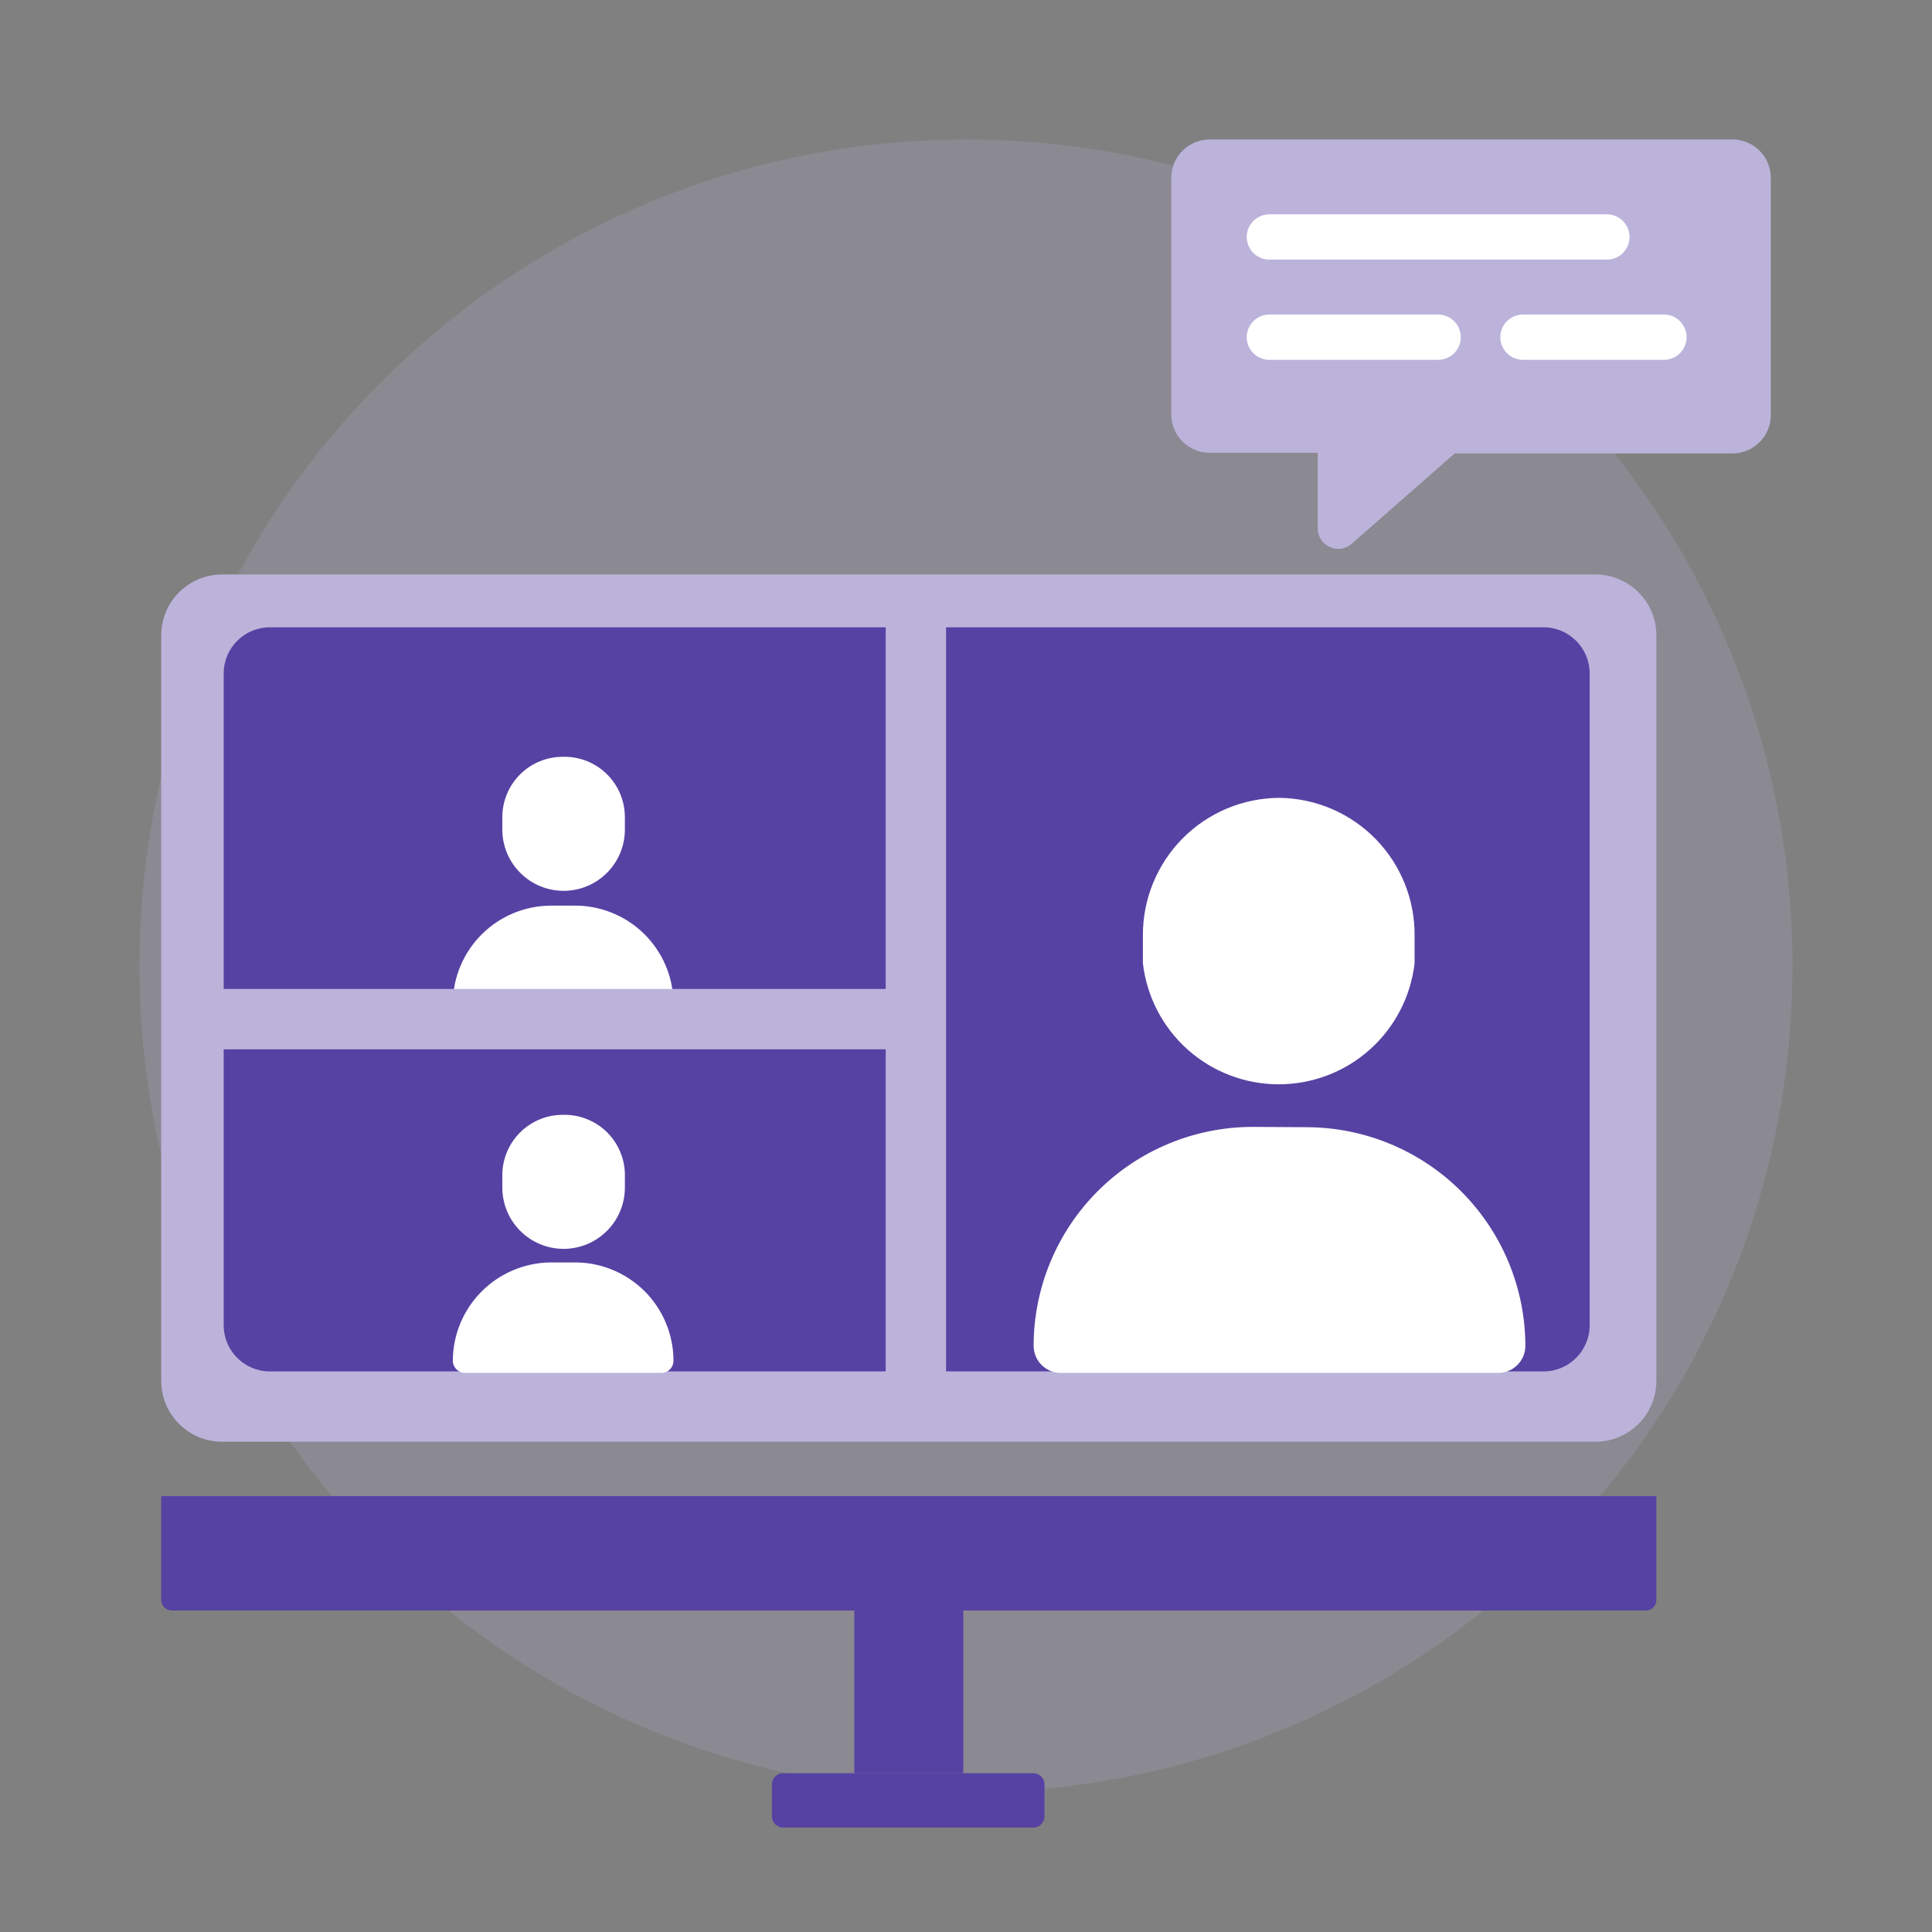
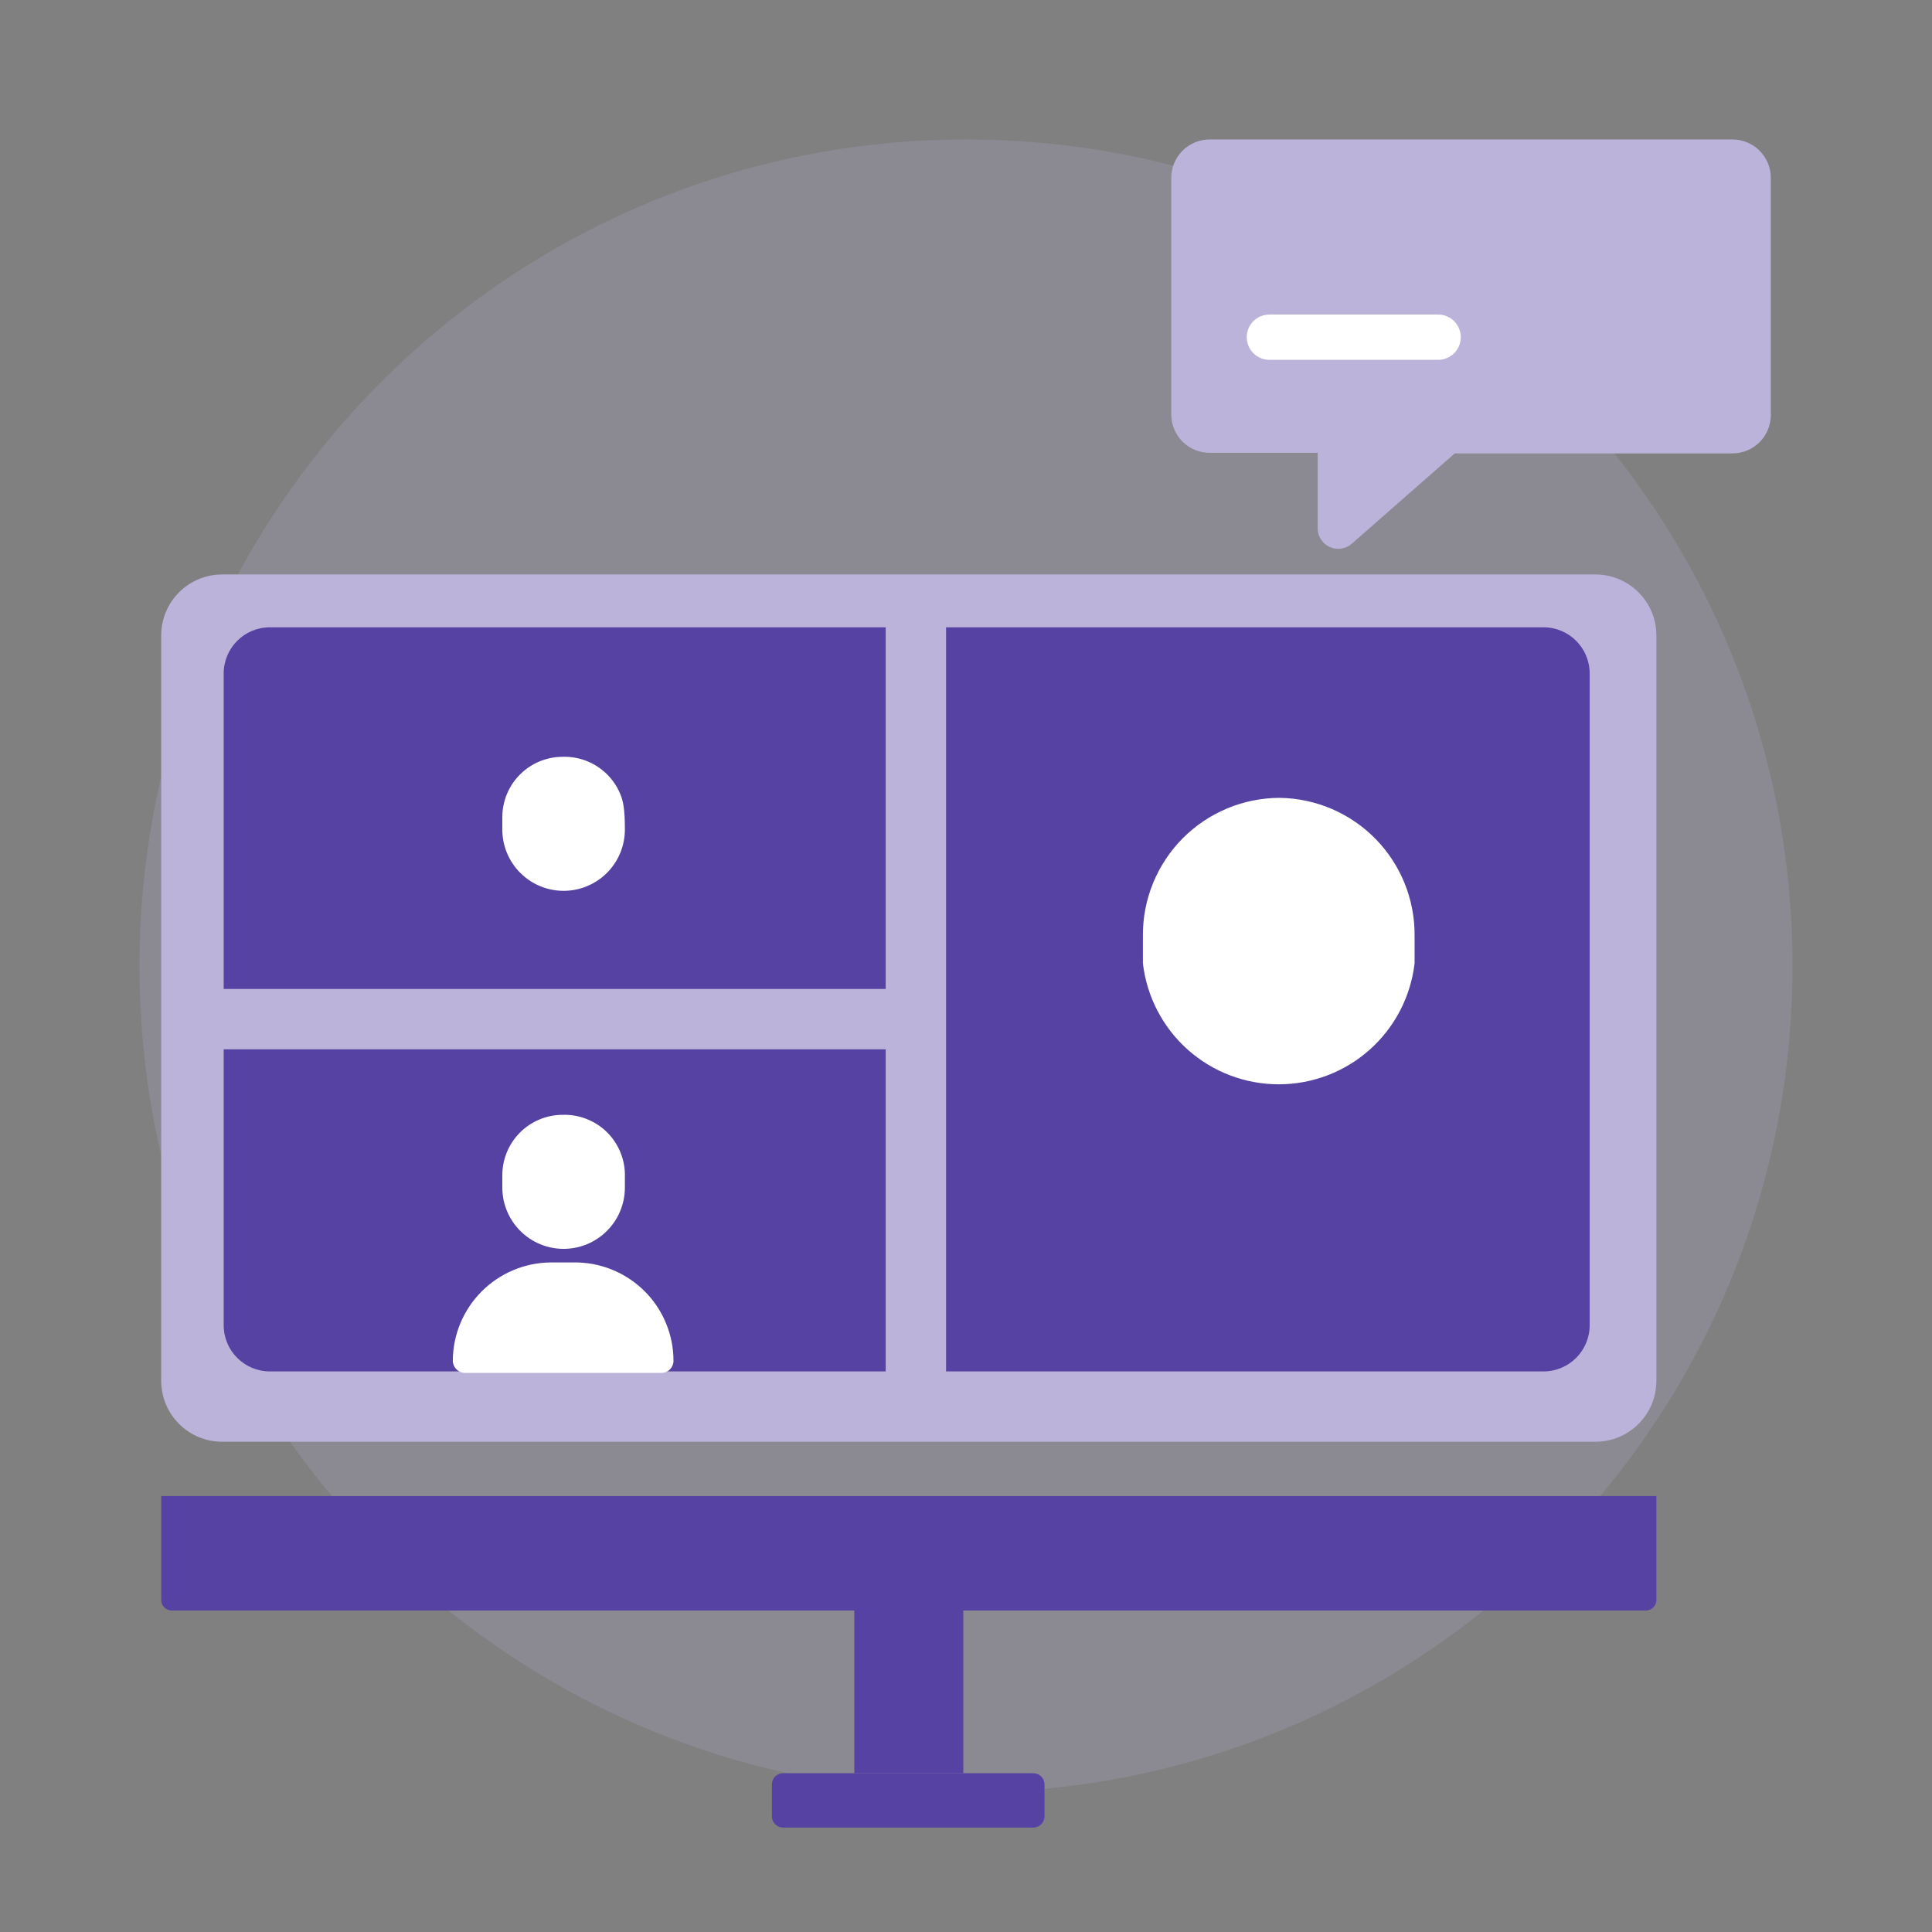
<svg xmlns="http://www.w3.org/2000/svg" width="64" height="64" viewBox="0 0 64 64" fill="none">
  <rect x="0" y="0" width="64" height="64" fill="#808080" stroke="none" />
  <path opacity="0.2" d="M32 59.38C47.122 59.38 59.38 47.122 59.38 32C59.38 16.878 47.122 4.62 32 4.62C16.879 4.62 4.62 16.878 4.62 32C4.62 47.122 16.879 59.38 32 59.38Z" fill="#BBB3DA" />
  <path fill-rule="evenodd" clip-rule="evenodd" d="M54.87 49.56V53C54.87 53.091 54.835 53.179 54.771 53.244C54.708 53.309 54.621 53.347 54.53 53.35H5.69C5.644 53.35 5.599 53.341 5.556 53.323C5.514 53.306 5.475 53.28 5.443 53.248C5.41 53.215 5.384 53.176 5.367 53.134C5.349 53.092 5.34 53.046 5.34 53V49.56H54.87Z" fill="#5642A3" />
  <path d="M52.85 19.03H7.36C6.244 19.03 5.34 19.934 5.34 21.05V45.74C5.34 46.856 6.244 47.76 7.36 47.76H52.85C53.966 47.76 54.87 46.856 54.87 45.74V21.05C54.87 19.934 53.966 19.03 52.85 19.03Z" fill="#BBB3DA" />
  <path d="M31.91 53.34H28.3V58.74H31.91V53.34Z" fill="#5642A3" />
  <path d="M34.23 58.74H25.94C25.736 58.74 25.57 58.906 25.57 59.11V60.17C25.57 60.374 25.736 60.54 25.94 60.54H34.23C34.434 60.54 34.6 60.374 34.6 60.17V59.11C34.6 58.906 34.434 58.74 34.23 58.74Z" fill="#5642A3" />
  <path d="M51.13 20.78H8.94C8.095 20.78 7.41 21.465 7.41 22.31V43.9C7.41 44.745 8.095 45.43 8.94 45.43H51.13C51.975 45.43 52.66 44.745 52.66 43.9V22.31C52.66 21.465 51.975 20.78 51.13 20.78Z" fill="#5642A3" />
  <path d="M42.39 26.43C41.792 26.431 41.2 26.551 40.649 26.781C40.097 27.012 39.596 27.349 39.175 27.774C38.755 28.198 38.422 28.702 38.196 29.256C37.97 29.809 37.856 30.402 37.86 31V31.91C37.988 33.014 38.517 34.032 39.346 34.772C40.176 35.511 41.249 35.919 42.36 35.919C43.471 35.919 44.544 35.511 45.373 34.772C46.203 34.032 46.732 33.014 46.86 31.91V31C46.871 29.802 46.406 28.648 45.569 27.792C44.731 26.936 43.588 26.446 42.39 26.43Z" fill="white" />
-   <path d="M41.48 37.33C39.562 37.335 37.723 38.1 36.366 39.456C35.01 40.813 34.245 42.651 34.24 44.57C34.239 44.689 34.261 44.807 34.306 44.917C34.35 45.028 34.416 45.128 34.5 45.213C34.584 45.297 34.684 45.365 34.793 45.411C34.903 45.456 35.021 45.48 35.14 45.48H49.63C49.869 45.48 50.098 45.385 50.266 45.216C50.435 45.048 50.53 44.819 50.53 44.58C50.525 42.661 49.76 40.823 48.404 39.466C47.047 38.11 45.209 37.345 43.29 37.34L41.48 37.33Z" fill="white" />
  <path d="M18.64 36.93C18.11 36.93 17.601 37.141 17.226 37.516C16.851 37.891 16.64 38.4 16.64 38.93V39.34C16.64 39.878 16.854 40.395 17.235 40.775C17.615 41.156 18.131 41.37 18.67 41.37C19.208 41.37 19.725 41.156 20.105 40.775C20.486 40.395 20.7 39.878 20.7 39.34V39C20.71 38.726 20.663 38.454 20.563 38.199C20.463 37.944 20.312 37.712 20.119 37.518C19.926 37.324 19.695 37.172 19.44 37.071C19.186 36.969 18.913 36.922 18.64 36.93Z" fill="white" />
  <path d="M18.23 41.82C17.373 41.831 16.555 42.177 15.951 42.785C15.347 43.392 15.005 44.213 15 45.07C15 45.179 15.043 45.283 15.12 45.36C15.197 45.437 15.301 45.48 15.41 45.48H21.91C22.016 45.48 22.118 45.438 22.193 45.363C22.268 45.288 22.31 45.186 22.31 45.08C22.31 44.648 22.224 44.22 22.057 43.821C21.89 43.422 21.646 43.06 21.338 42.757C21.029 42.454 20.664 42.215 20.263 42.054C19.862 41.893 19.432 41.813 19 41.82H18.23Z" fill="white" />
-   <path d="M18.64 25.07C18.11 25.07 17.601 25.281 17.226 25.656C16.851 26.031 16.64 26.54 16.64 27.07V27.48C16.64 28.018 16.854 28.535 17.235 28.915C17.615 29.296 18.131 29.51 18.67 29.51C19.208 29.51 19.725 29.296 20.105 28.915C20.486 28.535 20.7 28.018 20.7 27.48V27.07C20.7 26.802 20.646 26.537 20.542 26.291C20.438 26.044 20.285 25.821 20.093 25.634C19.901 25.448 19.673 25.302 19.424 25.205C19.174 25.108 18.907 25.062 18.64 25.07Z" fill="white" />
-   <path d="M18.23 30C17.379 30.008 16.565 30.348 15.962 30.948C15.358 31.547 15.013 32.359 15 33.21C15 33.263 15.011 33.316 15.031 33.365C15.052 33.415 15.082 33.459 15.121 33.496C15.159 33.534 15.204 33.563 15.254 33.583C15.303 33.602 15.357 33.611 15.41 33.61H21.91C22.016 33.61 22.118 33.568 22.193 33.493C22.268 33.418 22.31 33.316 22.31 33.21C22.303 32.782 22.213 32.359 22.043 31.966C21.873 31.573 21.627 31.217 21.32 30.919C21.013 30.621 20.649 30.387 20.251 30.229C19.853 30.071 19.428 29.993 19 30H18.23Z" fill="white" />
+   <path d="M18.64 25.07C18.11 25.07 17.601 25.281 17.226 25.656C16.851 26.031 16.64 26.54 16.64 27.07V27.48C16.64 28.018 16.854 28.535 17.235 28.915C17.615 29.296 18.131 29.51 18.67 29.51C19.208 29.51 19.725 29.296 20.105 28.915C20.486 28.535 20.7 28.018 20.7 27.48C20.7 26.802 20.646 26.537 20.542 26.291C20.438 26.044 20.285 25.821 20.093 25.634C19.901 25.448 19.673 25.302 19.424 25.205C19.174 25.108 18.907 25.062 18.64 25.07Z" fill="white" />
  <path d="M7.1 33.76H30.18" stroke="#BBB3DA" stroke-width="2" stroke-miterlimit="10" />
  <path d="M30.34 20.18V45.44" stroke="#BBB3DA" stroke-width="2" stroke-miterlimit="10" />
  <path d="M57.39 4.62H40.07C39.903 4.62 39.738 4.653 39.584 4.717C39.43 4.78 39.29 4.874 39.172 4.992C39.054 5.11 38.961 5.25 38.897 5.404C38.833 5.558 38.8 5.723 38.8 5.89V13.76C38.808 14.092 38.945 14.407 39.182 14.639C39.42 14.87 39.738 15 40.07 15H43.65V17.51C43.652 17.639 43.69 17.765 43.76 17.873C43.831 17.981 43.931 18.067 44.048 18.12C44.166 18.174 44.296 18.193 44.424 18.175C44.551 18.157 44.672 18.104 44.77 18.02L48.19 15.02H57.39C57.727 15.02 58.05 14.886 58.288 14.648C58.526 14.41 58.66 14.087 58.66 13.75V5.89C58.66 5.553 58.526 5.23 58.288 4.992C58.05 4.754 57.727 4.62 57.39 4.62Z" fill="#BBB3DA" />
-   <path d="M42.05 7.85H53.23" stroke="white" stroke-width="1.5" stroke-linecap="round" stroke-linejoin="round" />
-   <path d="M50.45 11.17H55.12" stroke="white" stroke-width="1.5" stroke-linecap="round" stroke-linejoin="round" />
  <path d="M42.05 11.17H47.64" stroke="white" stroke-width="1.5" stroke-linecap="round" stroke-linejoin="round" />
</svg>